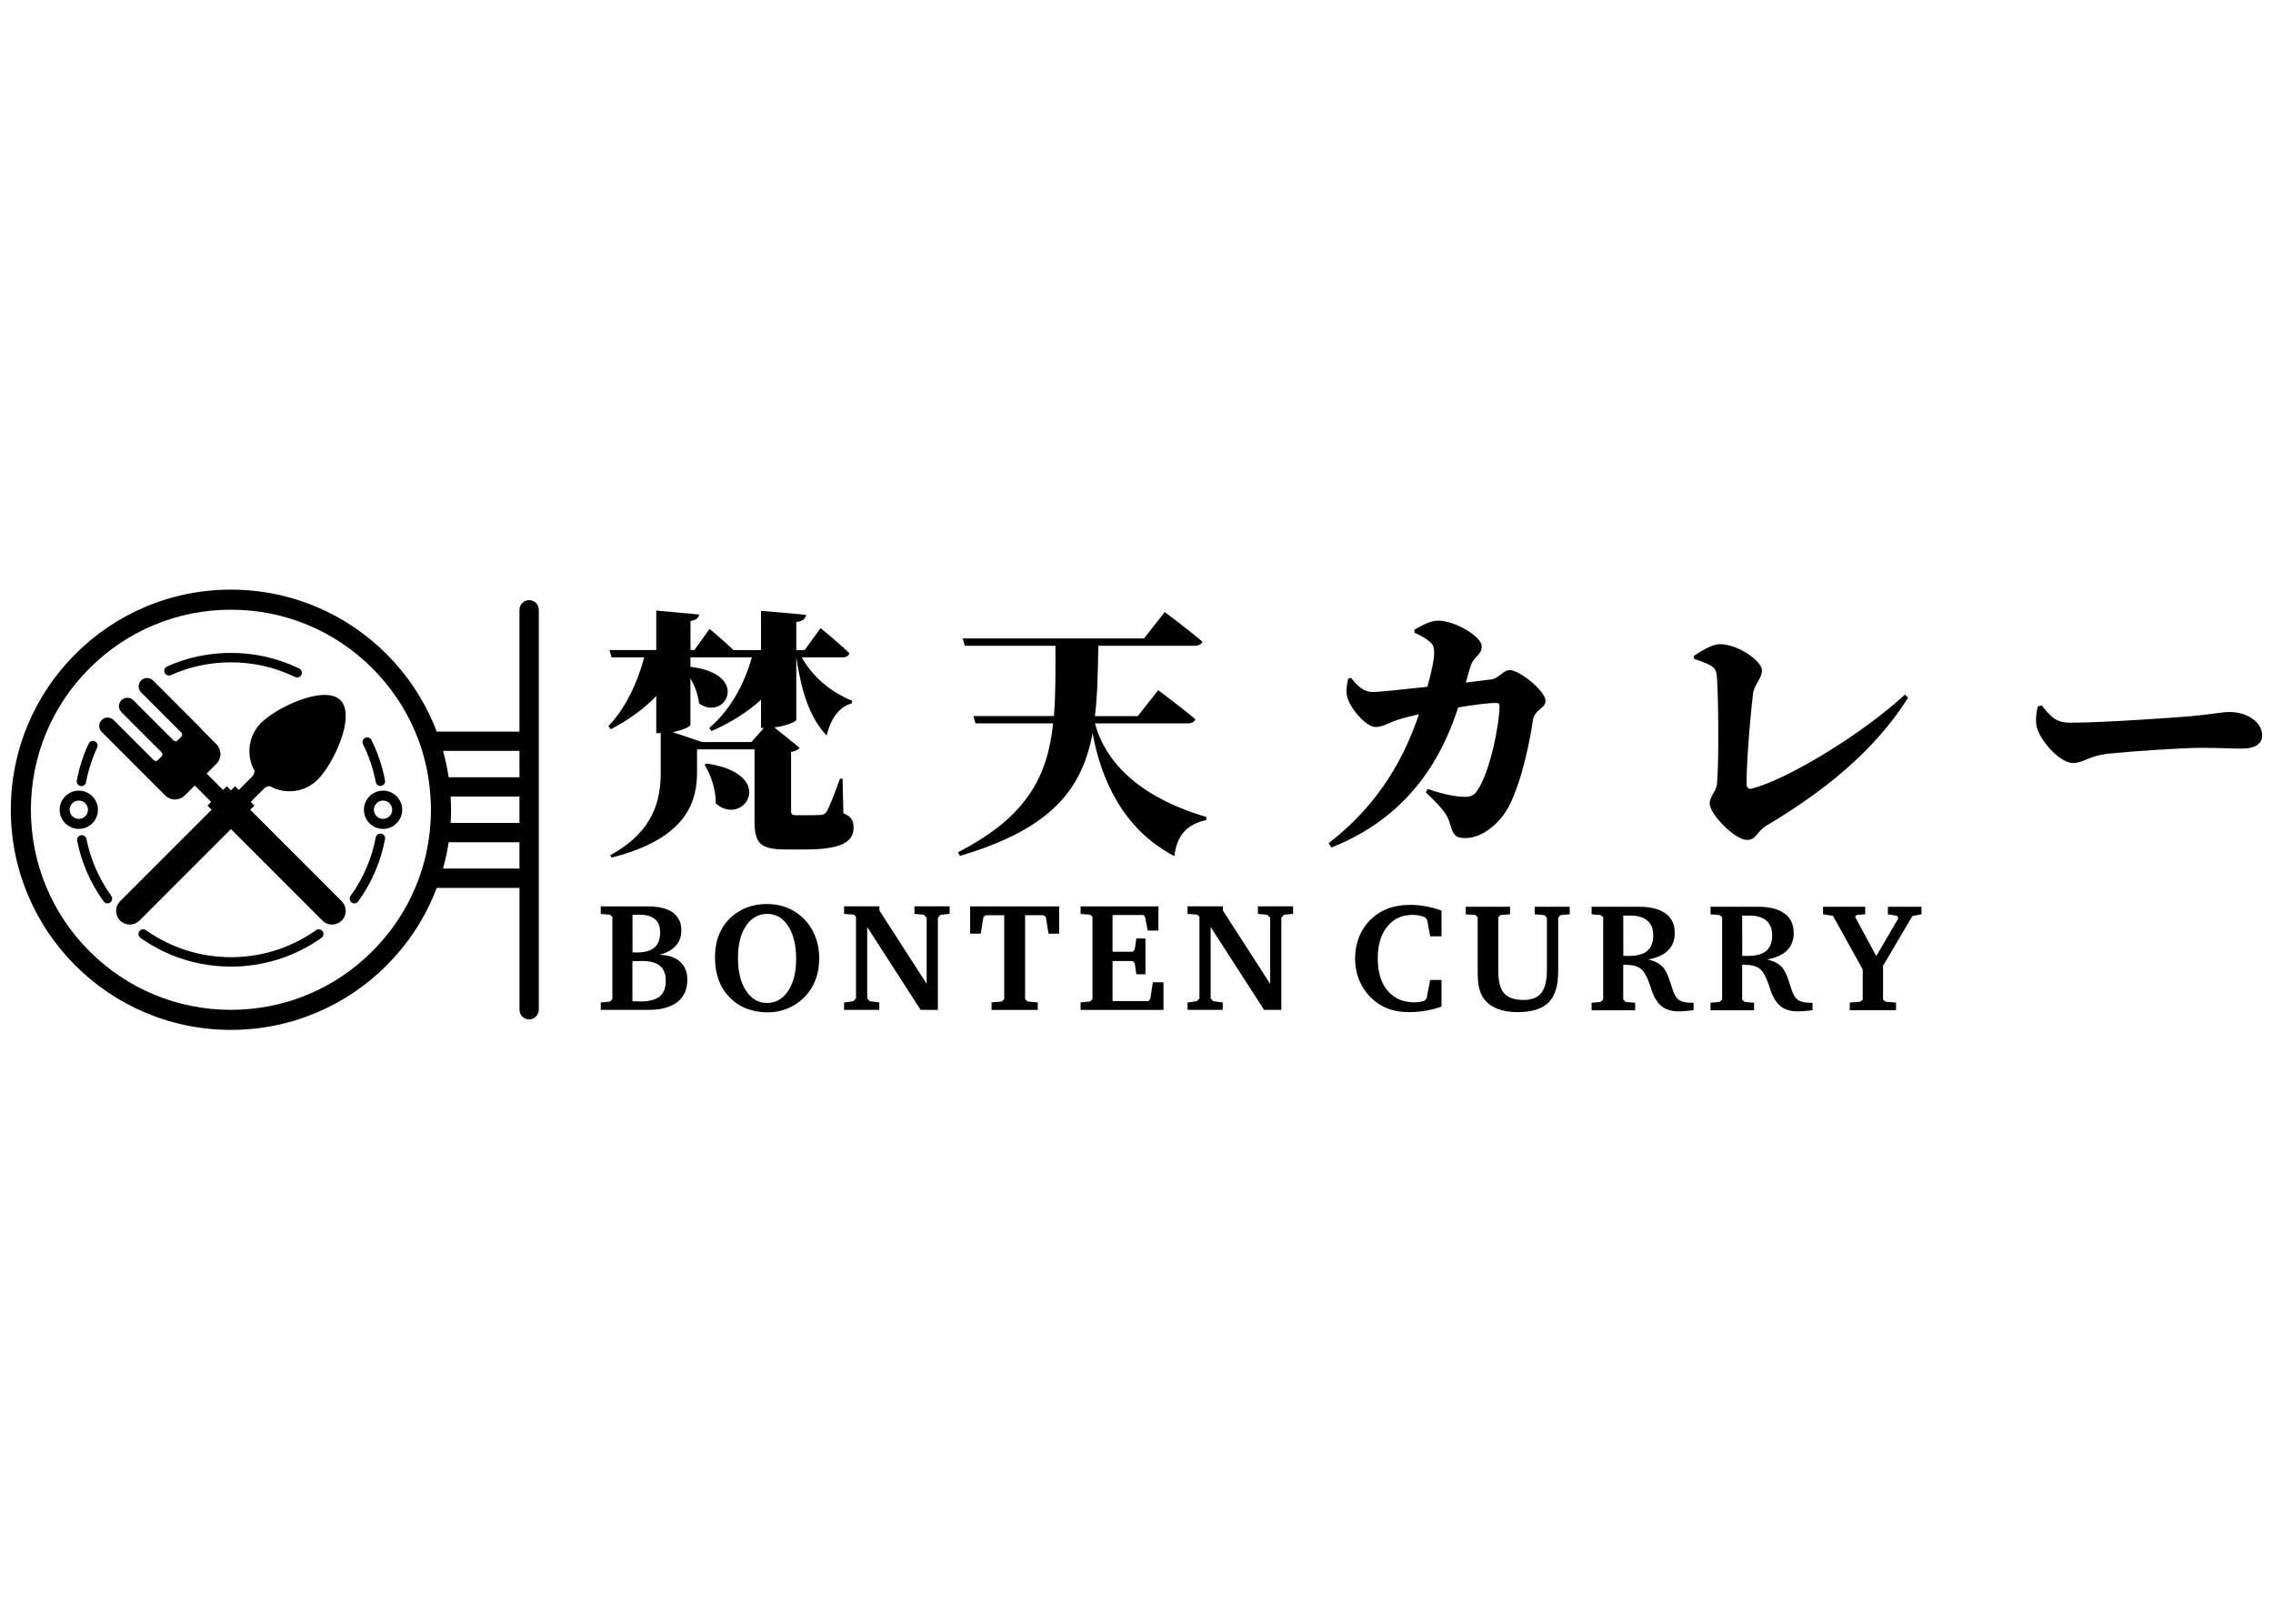
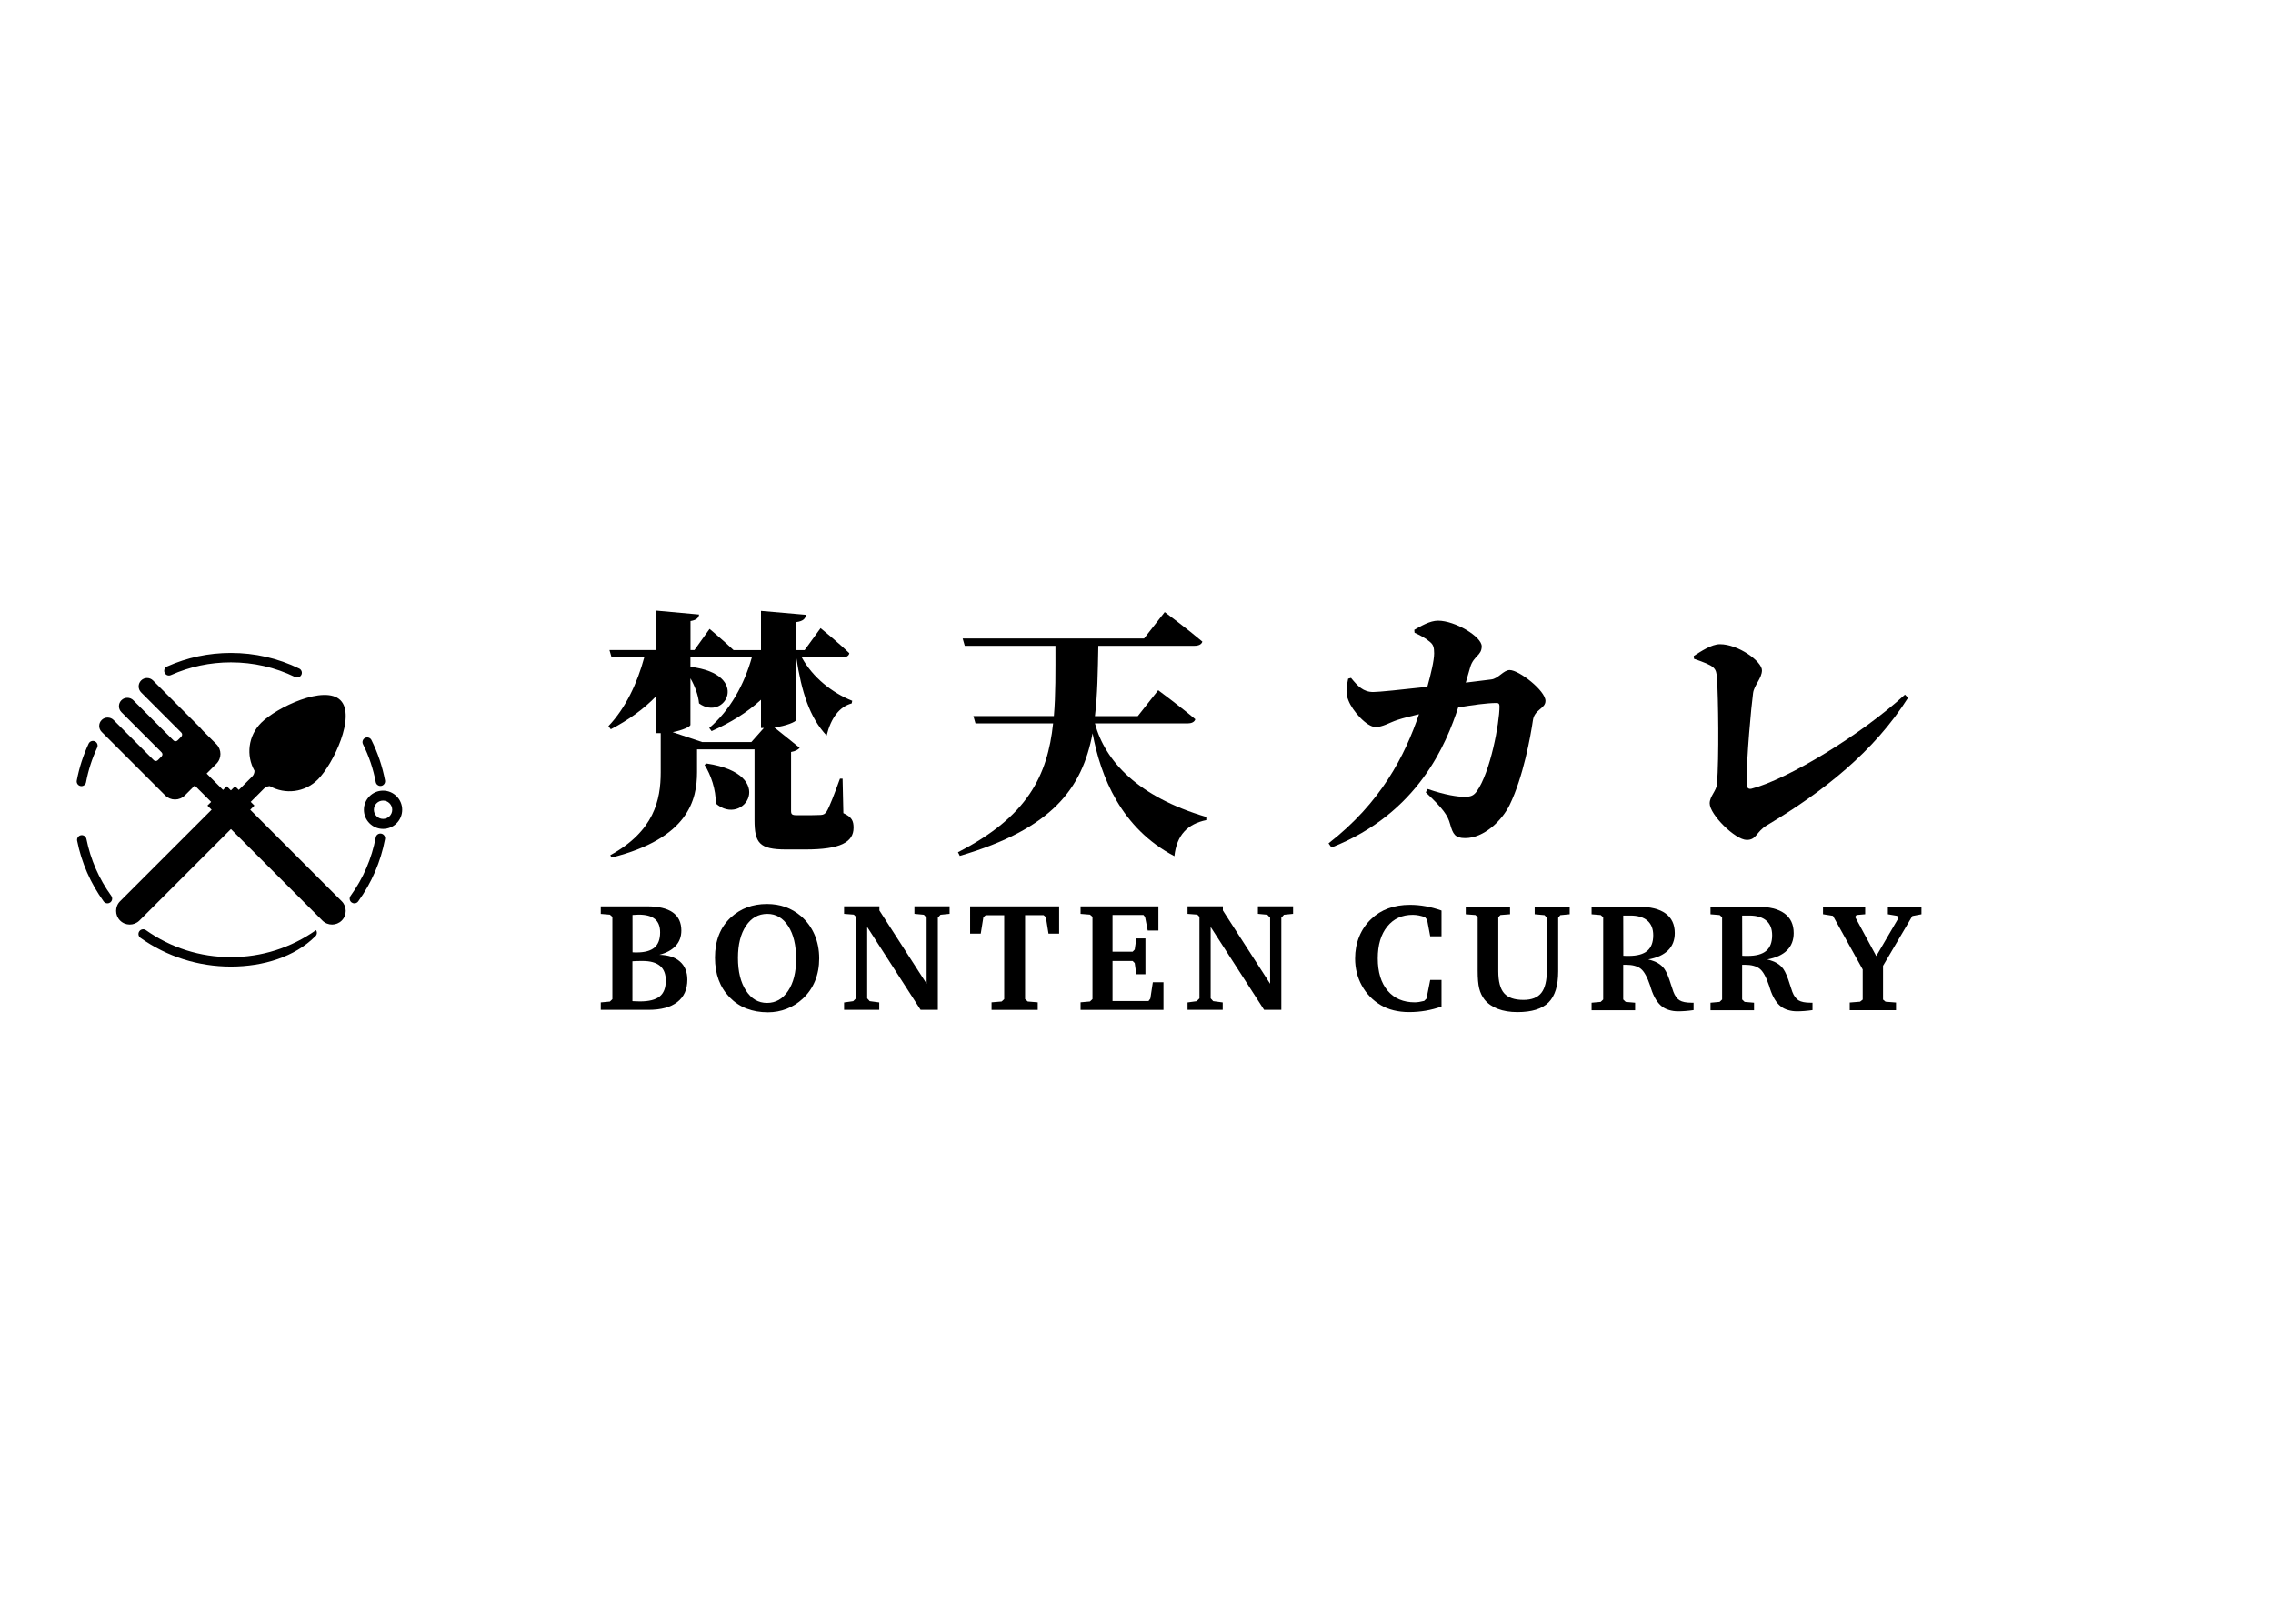
<svg xmlns="http://www.w3.org/2000/svg" version="1.1" id="Layer_1" x="0px" y="0px" width="105px" height="75px" viewBox="0 0 105 75" style="enable-background:new 0 0 105 75;" xml:space="preserve">
  <g>
    <g>
      <g>
        <path d="M33.886,30.026h1.268v-1.811l2.077,0.181c-0.024,0.169-0.109,0.29-0.447,0.338v1.292H37.17l0.737-1.014     c0,0,0.845,0.688,1.328,1.159c-0.024,0.133-0.157,0.193-0.326,0.193h-1.871c0.507,0.93,1.413,1.642,2.33,2.004     l-0.024,0.121c-0.568,0.157-0.954,0.664-1.159,1.485c-0.785-0.833-1.159-2.016-1.401-3.61v2.885     c0,0.085-0.483,0.29-1.014,0.35l1.171,0.942c-0.072,0.085-0.193,0.157-0.398,0.193v2.716     c0,0.157,0.036,0.205,0.266,0.205h0.628c0.181,0,0.374-0.012,0.483-0.012c0.121-0.012,0.181-0.036,0.266-0.157     c0.133-0.217,0.35-0.785,0.616-1.521h0.121l0.036,1.594c0.398,0.181,0.471,0.362,0.471,0.676     c0,0.664-0.604,1.002-2.221,1.002h-0.893c-1.244,0-1.461-0.302-1.461-1.364v-3.26h-2.656v1.05     c0,1.268-0.386,3.055-3.948,3.948l-0.06-0.109c2.028-1.111,2.33-2.56,2.33-3.827v-1.811h-0.205v-1.714     c-0.58,0.604-1.292,1.111-2.101,1.533l-0.109-0.145c0.797-0.833,1.34-2.004,1.654-3.175h-1.509l-0.097-0.338     h2.161v-1.823l1.98,0.181c-0.024,0.145-0.109,0.254-0.398,0.302v1.34h0.181l0.7-0.978     C32.775,29.048,33.415,29.579,33.886,30.026z M35.287,33.624h-0.133V32.32c-0.628,0.58-1.388,1.05-2.282,1.449     l-0.109-0.145c0.978-0.833,1.618-2.016,1.968-3.26h-2.837v0.435c2.813,0.338,1.606,2.559,0.398,1.69     c-0.036-0.386-0.193-0.797-0.398-1.159v2.149c0,0.085-0.374,0.254-0.821,0.338l1.364,0.459h2.27L35.287,33.624z      M33.065,37.113c0.012-0.64-0.229-1.328-0.519-1.787l0.097-0.06C35.963,35.761,34.357,38.236,33.065,37.113z" />
      </g>
      <g>
        <path d="M48.684,33.075c0.085-0.99,0.072-2.064,0.072-3.248h-4.189l-0.097-0.338h8.379l0.954-1.219     c0,0,1.087,0.809,1.739,1.364c-0.036,0.133-0.181,0.193-0.362,0.193h-4.443c-0.024,1.183-0.036,2.258-0.157,3.248     h1.98l0.942-1.195c0,0,1.075,0.797,1.714,1.34c-0.036,0.133-0.181,0.193-0.35,0.193h-4.286     c0.471,1.751,1.992,3.393,5.143,4.322v0.145c-0.869,0.181-1.364,0.688-1.473,1.666     c-2.463-1.292-3.405-3.67-3.779-5.675c-0.483,2.547-1.859,4.407-6.133,5.662l-0.085-0.169     c3.212-1.642,4.141-3.538,4.395-5.952h-3.586l-0.097-0.338H48.684z" />
      </g>
      <g>
        <path d="M65.95,36.443c0.809,0.278,1.388,0.362,1.702,0.362c0.302,0,0.423-0.06,0.567-0.254     c0.628-0.881,1.05-3.151,1.05-3.924c0-0.121-0.048-0.157-0.133-0.157c-0.459,0-1.123,0.097-1.775,0.205     c-0.543,1.654-1.835,4.89-5.856,6.471l-0.133-0.193c2.415-1.871,3.525-4.045,4.177-5.964     c-0.35,0.085-0.712,0.169-1.002,0.266c-0.362,0.121-0.676,0.326-1.002,0.326c-0.41,0-1.075-0.749-1.256-1.232     c-0.133-0.314-0.097-0.592-0.012-1.002l0.133-0.036c0.314,0.386,0.568,0.652,1.026,0.652     c0.254,0,1.304-0.109,2.499-0.241c0.169-0.604,0.314-1.219,0.314-1.545c0-0.266-0.036-0.398-0.181-0.519     c-0.205-0.181-0.459-0.314-0.724-0.435l-0.012-0.133c0.302-0.169,0.712-0.423,1.099-0.423     c0.785,0,2.016,0.737,2.016,1.183c0,0.435-0.374,0.435-0.531,0.966l-0.205,0.712l1.171-0.145     c0.338-0.036,0.568-0.435,0.857-0.435c0.435,0,1.654,0.954,1.654,1.425c0,0.362-0.507,0.386-0.58,0.893     c-0.109,0.749-0.447,2.62-1.075,3.912c-0.362,0.737-1.195,1.533-2.053,1.533c-0.471,0-0.568-0.181-0.7-0.652     c-0.109-0.398-0.314-0.7-1.123-1.461L65.95,36.443z" />
      </g>
      <g>
        <path d="M79.45,29.754c0.857,0,1.944,0.797,1.944,1.207c0,0.362-0.362,0.688-0.41,1.05     c-0.085,0.616-0.302,2.97-0.302,4.177c0,0.181,0.072,0.278,0.229,0.241c1.654-0.423,5.095-2.511,7.087-4.346     l0.145,0.145c-1.569,2.487-3.924,4.346-6.52,5.892c-0.507,0.302-0.471,0.676-0.93,0.676     c-0.531,0-1.714-1.171-1.714-1.69c0-0.326,0.314-0.58,0.338-0.893c0.097-1.219,0.06-3.972,0-4.878     c-0.036-0.495-0.085-0.568-1.062-0.905l-0.012-0.133C78.568,30.092,79.063,29.754,79.45,29.754z" />
      </g>
      <g>
-         <path d="M95.65,33.382c1.401,0,4.745-0.229,5.566-0.302c0.809-0.072,1.461-0.193,1.751-0.193     c0.857,0,1.533,0.471,1.533,1.087c0,0.423-0.386,0.604-0.942,0.604c-0.507,0-0.93-0.036-1.847-0.036     c-0.99,0-3.332,0.169-4.274,0.266c-0.966,0.097-1.171,0.435-1.678,0.435c-0.555,0-1.388-0.869-1.642-1.558     c-0.109-0.302-0.06-0.724,0.012-1.05l0.181-0.06C94.721,33.081,94.938,33.382,95.65,33.382z" />
-       </g>
+         </g>
    </g>
    <g>
      <g>
        <path d="M27.754,41.865h2.14c0.524,0,0.919,0.093,1.183,0.28c0.264,0.187,0.397,0.466,0.397,0.837     c0,0.281-0.086,0.516-0.258,0.705c-0.172,0.189-0.424,0.328-0.759,0.416c0.408,0.007,0.726,0.111,0.953,0.313     c0.228,0.202,0.341,0.48,0.341,0.835c0,0.45-0.154,0.795-0.463,1.035c-0.309,0.24-0.753,0.36-1.333,0.36     h-2.203v-0.344l0.421-0.038l0.115-0.111v-3.803l-0.115-0.101l-0.421-0.035V41.865z M29.219,43.987     c0.019,0.002,0.042,0.004,0.07,0.005c0.028,0.001,0.068,0.002,0.122,0.002c0.371,0,0.644-0.075,0.82-0.224     c0.175-0.15,0.263-0.383,0.263-0.701c0-0.278-0.081-0.485-0.244-0.619c-0.162-0.135-0.412-0.202-0.748-0.202     c-0.056,0-0.144,0.005-0.264,0.014h-0.021L29.219,43.987z M29.215,46.242l0.024,0.004     c0.144,0.007,0.251,0.011,0.32,0.011c0.417,0,0.722-0.076,0.912-0.228c0.19-0.152,0.285-0.397,0.285-0.734     c0-0.304-0.089-0.532-0.268-0.682c-0.179-0.15-0.447-0.225-0.804-0.225c-0.104,0-0.191,0.001-0.261,0.003     c-0.07,0.002-0.139,0.006-0.209,0.011V46.242z" />
        <path d="M33.028,44.231c0-0.39,0.061-0.74,0.184-1.051c0.123-0.311,0.306-0.579,0.55-0.804     c0.225-0.206,0.476-0.361,0.753-0.465c0.277-0.103,0.582-0.155,0.913-0.155c0.306,0,0.59,0.046,0.851,0.139     c0.261,0.093,0.5,0.232,0.719,0.418c0.274,0.237,0.483,0.522,0.628,0.856s0.217,0.702,0.217,1.103     c0,0.378-0.064,0.725-0.193,1.04c-0.129,0.316-0.318,0.589-0.569,0.821c-0.216,0.202-0.462,0.357-0.738,0.465     s-0.565,0.162-0.866,0.162c-0.735,0-1.328-0.232-1.776-0.696C33.253,45.601,33.028,44.99,33.028,44.231z      M35.444,42.213c-0.408,0-0.736,0.184-0.983,0.552c-0.247,0.368-0.371,0.861-0.371,1.481     c0,0.629,0.123,1.133,0.371,1.512c0.247,0.379,0.57,0.569,0.969,0.569c0.404,0,0.729-0.185,0.976-0.555     c0.247-0.37,0.371-0.863,0.371-1.477c0-0.636-0.121-1.141-0.364-1.517     C36.17,42.401,35.847,42.213,35.444,42.213z" />
        <path d="M38.992,46.646V46.305l0.421-0.059l0.129-0.129v-3.769l-0.101-0.101l-0.449-0.035v-0.348h1.632v0.191     l2.182,3.386v-3.052l-0.129-0.136l-0.435-0.042v-0.348h1.625v0.348l-0.421,0.042l-0.122,0.136v4.256h-0.797     l-2.467-3.828v3.299l0.115,0.129l0.442,0.059v0.341H38.992z" />
        <path d="M44.817,41.865h4.11v1.26h-0.491l-0.122-0.762l-0.104-0.09h-0.856v3.877l0.122,0.111l0.463,0.038v0.348     H45.805v-0.348l0.466-0.038l0.118-0.111v-3.877h-0.853l-0.108,0.09l-0.122,0.762h-0.491V41.865z" />
        <path d="M49.917,46.646v-0.348l0.435-0.038l0.115-0.111v-3.8l-0.115-0.101l-0.435-0.035v-0.348h3.595v1.117H53.018     l-0.122-0.626l-0.076-0.094h-1.427v1.698h0.929l0.097-0.101l0.073-0.511h0.421v1.653h-0.421l-0.073-0.515     l-0.097-0.097h-0.929v1.851h1.663l0.084-0.115l0.115-0.755h0.491v1.277H49.917z" />
        <path d="M54.858,46.646V46.305l0.421-0.059l0.129-0.129v-3.769l-0.101-0.101l-0.449-0.035v-0.348h1.632v0.191     l2.182,3.386v-3.052l-0.129-0.136l-0.435-0.042v-0.348h1.625v0.348l-0.421,0.042l-0.122,0.136v4.256h-0.797     l-2.467-3.828v3.299l0.115,0.129l0.442,0.059v0.341H54.858z" />
      </g>
    </g>
    <g>
      <path d="M66.59,46.493c-0.239,0.086-0.483,0.15-0.733,0.193c-0.249,0.043-0.504,0.064-0.764,0.064    c-0.253,0-0.491-0.027-0.713-0.082c-0.223-0.054-0.422-0.135-0.599-0.242c-0.371-0.22-0.661-0.52-0.87-0.899    c-0.209-0.379-0.313-0.796-0.313-1.251c0-0.364,0.063-0.702,0.19-1.013c0.126-0.311,0.31-0.581,0.552-0.811    c0.225-0.218,0.488-0.382,0.788-0.492c0.3-0.11,0.636-0.165,1.007-0.165c0.239,0,0.48,0.022,0.722,0.066    c0.242,0.044,0.486,0.11,0.733,0.198v1.19h-0.522l-0.143-0.762l-0.098-0.122    c-0.097-0.035-0.193-0.061-0.287-0.08c-0.094-0.018-0.186-0.028-0.277-0.028c-0.496,0-0.89,0.18-1.181,0.541    c-0.291,0.361-0.437,0.851-0.437,1.47c0,0.636,0.152,1.133,0.456,1.493c0.304,0.36,0.723,0.539,1.256,0.539    c0.058,0,0.123-0.006,0.197-0.017c0.073-0.011,0.151-0.028,0.235-0.049l0.108-0.108l0.171-0.86h0.522V46.493z" />
      <path d="M67.71,41.882h2.046v0.348l-0.442,0.035l-0.101,0.101v2.495c0,0.476,0.09,0.815,0.271,1.02    c0.181,0.204,0.478,0.306,0.891,0.306c0.381,0,0.656-0.108,0.827-0.325c0.171-0.217,0.256-0.572,0.256-1.067    v-2.401l-0.108-0.122l-0.456-0.042v-0.348h1.618v0.348l-0.435,0.042l-0.097,0.122v2.474    c0,0.661-0.148,1.14-0.446,1.437c-0.297,0.297-0.776,0.446-1.437,0.446c-0.346,0-0.649-0.05-0.91-0.151    c-0.261-0.101-0.466-0.245-0.614-0.433c-0.114-0.148-0.194-0.318-0.242-0.51    c-0.048-0.191-0.071-0.466-0.071-0.823v-2.467l-0.101-0.101l-0.449-0.035V41.882z" />
      <path d="M73.524,41.882h2.168c0.547,0,0.963,0.103,1.248,0.31c0.284,0.206,0.426,0.509,0.426,0.908    c0,0.327-0.103,0.593-0.31,0.799c-0.206,0.205-0.512,0.345-0.915,0.419c0.176,0.042,0.325,0.098,0.447,0.169    c0.122,0.071,0.222,0.162,0.301,0.273c0.1,0.144,0.199,0.381,0.299,0.71c0.049,0.155,0.087,0.27,0.115,0.345    c0.072,0.188,0.168,0.318,0.287,0.392c0.119,0.073,0.304,0.11,0.555,0.11h0.09v0.341    c-0.132,0.019-0.258,0.033-0.378,0.042c-0.119,0.009-0.232,0.014-0.336,0.014c-0.146,0-0.284-0.019-0.412-0.057    c-0.129-0.038-0.238-0.092-0.329-0.162c-0.216-0.167-0.385-0.442-0.508-0.825    c-0.016-0.053-0.029-0.095-0.038-0.125c-0.135-0.406-0.28-0.671-0.435-0.795    c-0.155-0.124-0.386-0.186-0.693-0.186h-0.122v1.604l0.115,0.111l0.435,0.038v0.348h-2.011v-0.348l0.421-0.038    l0.115-0.111v-3.8l-0.115-0.101l-0.421-0.035V41.882z M74.985,42.289l0.004,1.858    c0.03,0.002,0.063,0.004,0.099,0.005c0.036,0.001,0.087,0.002,0.155,0.002c0.385,0,0.669-0.078,0.853-0.233    c0.183-0.155,0.275-0.396,0.275-0.72c0-0.297-0.09-0.523-0.271-0.678c-0.181-0.155-0.442-0.233-0.783-0.233    H74.985z" />
      <path d="M79.018,41.882h2.168c0.547,0,0.963,0.103,1.248,0.31c0.284,0.206,0.426,0.509,0.426,0.908    c0,0.327-0.103,0.593-0.31,0.799c-0.206,0.205-0.512,0.345-0.915,0.419c0.176,0.042,0.325,0.098,0.447,0.169    c0.122,0.071,0.222,0.162,0.301,0.273c0.1,0.144,0.199,0.381,0.299,0.71c0.049,0.155,0.087,0.27,0.115,0.345    c0.072,0.188,0.168,0.318,0.287,0.392c0.119,0.073,0.304,0.11,0.555,0.11h0.09v0.341    c-0.132,0.019-0.258,0.033-0.378,0.042c-0.119,0.009-0.232,0.014-0.336,0.014c-0.146,0-0.284-0.019-0.412-0.057    c-0.129-0.038-0.238-0.092-0.329-0.162c-0.216-0.167-0.385-0.442-0.508-0.825    c-0.016-0.053-0.029-0.095-0.038-0.125c-0.135-0.406-0.28-0.671-0.435-0.795    c-0.155-0.124-0.386-0.186-0.693-0.186h-0.122v1.604l0.115,0.111l0.435,0.038v0.348h-2.011v-0.348l0.421-0.038    l0.115-0.111v-3.8l-0.115-0.101l-0.421-0.035V41.882z M80.479,42.289l0.004,1.858    c0.03,0.002,0.063,0.004,0.099,0.005c0.036,0.001,0.087,0.002,0.155,0.002c0.385,0,0.669-0.078,0.853-0.233    c0.183-0.155,0.275-0.396,0.275-0.72c0-0.297-0.09-0.523-0.271-0.678c-0.181-0.155-0.442-0.233-0.783-0.233    H80.479z" />
      <path d="M84.213,41.882h1.949v0.348l-0.4,0.035l-0.066,0.087l0.978,1.81l1.02-1.747l-0.056-0.111l-0.428-0.073    v-0.348h1.552v0.348l-0.421,0.08l-1.354,2.3v1.562l0.115,0.097l0.484,0.038v0.355h-2.137v-0.355l0.477-0.038    l0.122-0.097v-1.392l-1.375-2.478l-0.459-0.073V41.882z" />
    </g>
    <g>
-       <path d="M24.442,27.72c-0.246,0-0.446,0.2-0.446,0.446v5.627h-3.823c-0.044-0.117-0.088-0.233-0.137-0.348    c-0.512-1.211-1.245-2.298-2.179-3.232c-0.934-0.934-2.021-1.667-3.232-2.179    c-1.254-0.53-2.585-0.799-3.958-0.799c-1.372,0-2.704,0.269-3.958,0.799C5.499,28.546,4.412,29.279,3.478,30.213    c-0.934,0.934-1.667,2.021-2.179,3.232C0.769,34.698,0.5,36.03,0.5,37.402c0,1.372,0.269,2.704,0.799,3.958    c0.512,1.211,1.245,2.298,2.179,3.232c0.934,0.934,2.021,1.667,3.232,2.179    c1.254,0.53,2.585,0.799,3.958,0.799c1.372,0,2.704-0.269,3.958-0.799c1.211-0.512,2.298-1.245,3.232-2.179    c0.934-0.934,1.667-2.021,2.179-3.232c0.049-0.115,0.093-0.232,0.137-0.348h3.823v5.627    c0,0.247,0.2,0.446,0.446,0.446c0.246,0,0.446-0.2,0.446-0.446v-6.073v-2.109v-2.109v-2.109v-6.073    C24.889,27.919,24.689,27.72,24.442,27.72z M20.816,36.794h3.18v1.216h-3.18    c0.012-0.202,0.02-0.404,0.02-0.608C20.835,37.199,20.827,36.996,20.816,36.794z M23.996,34.685v1.216h-3.271    c-0.061-0.411-0.149-0.816-0.26-1.216H23.996z M17.202,43.937c-1.745,1.745-4.066,2.707-6.534,2.707    c-2.468,0-4.789-0.961-6.534-2.707c-1.745-1.745-2.707-4.066-2.707-6.534c0-2.468,0.961-4.789,2.707-6.534    c1.745-1.745,4.066-2.707,6.534-2.707c2.468,0,4.789,0.961,6.534,2.707c0.854,0.854,1.518,1.846,1.976,2.925    c0.124,0.292,0.233,0.589,0.326,0.893c0.121,0.397,0.214,0.803,0.281,1.216c0.048,0.294,0.081,0.592,0.101,0.893    c0.013,0.202,0.022,0.404,0.022,0.608c0,0.204-0.009,0.406-0.022,0.608c-0.019,0.301-0.053,0.598-0.101,0.893    c-0.067,0.413-0.16,0.819-0.281,1.216c-0.093,0.303-0.202,0.601-0.326,0.893    C18.721,42.091,18.056,43.083,17.202,43.937z M20.465,40.119c0.111-0.4,0.199-0.805,0.26-1.216h3.271v1.216H20.465    z" />
      <path d="M3.762,36.311c-0.013,0-0.027-0.001-0.041-0.004c-0.118-0.022-0.196-0.136-0.174-0.254    c0.111-0.589,0.295-1.163,0.548-1.706c0.051-0.109,0.18-0.156,0.289-0.105c0.109,0.051,0.156,0.18,0.105,0.289    c-0.238,0.51-0.411,1.05-0.515,1.603C3.956,36.238,3.865,36.311,3.762,36.311z" />
      <path d="M4.964,41.726c-0.068,0-0.134-0.031-0.177-0.09c-0.608-0.842-1.019-1.784-1.223-2.799    c-0.024-0.118,0.053-0.233,0.171-0.257c0.118-0.024,0.233,0.053,0.257,0.171c0.192,0.953,0.578,1.838,1.149,2.63    c0.07,0.098,0.048,0.234-0.049,0.304C5.053,41.713,5.008,41.726,4.964,41.726z" />
-       <path d="M10.668,44.647c-1.508,0-2.954-0.459-4.18-1.327c-0.098-0.07-0.121-0.205-0.052-0.304    c0.07-0.098,0.205-0.121,0.304-0.052c1.153,0.816,2.511,1.247,3.929,1.247c1.417,0,2.776-0.431,3.929-1.247    c0.098-0.07,0.234-0.046,0.304,0.052c0.07,0.098,0.046,0.234-0.052,0.304    C13.621,44.189,12.175,44.647,10.668,44.647z" />
+       <path d="M10.668,44.647c-1.508,0-2.954-0.459-4.18-1.327c-0.098-0.07-0.121-0.205-0.052-0.304    c0.07-0.098,0.205-0.121,0.304-0.052c1.153,0.816,2.511,1.247,3.929,1.247c1.417,0,2.776-0.431,3.929-1.247    c0.07,0.098,0.046,0.234-0.052,0.304    C13.621,44.189,12.175,44.647,10.668,44.647z" />
      <path d="M16.371,41.726c-0.044,0-0.089-0.013-0.127-0.041c-0.098-0.07-0.12-0.206-0.049-0.304    c0.586-0.812,0.977-1.722,1.163-2.703c0.022-0.118,0.136-0.196,0.255-0.173c0.118,0.022,0.196,0.136,0.173,0.255    c-0.198,1.044-0.614,2.012-1.238,2.876C16.505,41.695,16.439,41.726,16.371,41.726z" />
      <path d="M17.572,36.303c-0.103,0-0.194-0.073-0.214-0.177c-0.115-0.608-0.313-1.197-0.589-1.751    c-0.054-0.108-0.01-0.238,0.098-0.292c0.108-0.054,0.238-0.01,0.292,0.098c0.293,0.59,0.504,1.217,0.627,1.864    c0.022,0.118-0.055,0.232-0.173,0.255C17.599,36.302,17.585,36.303,17.572,36.303z" />
      <path d="M13.727,31.292c-0.032,0-0.064-0.007-0.095-0.022c-0.928-0.45-1.926-0.677-2.965-0.677    c-0.966,0-1.899,0.198-2.774,0.589c-0.11,0.049-0.239-0-0.288-0.11c-0.049-0.11,0-0.239,0.11-0.288    c0.931-0.416,1.924-0.627,2.952-0.627c1.106,0,2.167,0.243,3.155,0.721c0.108,0.052,0.153,0.183,0.101,0.291    C13.886,31.247,13.808,31.292,13.727,31.292z" />
      <path d="M12.466,36.311c0.706,0.397,1.616,0.296,2.216-0.305c0.723-0.723,1.768-2.941,1.045-3.664    c-0.723-0.723-2.941,0.322-3.664,1.045c-0.601,0.601-0.702,1.511-0.305,2.216    c-0.001,0.1-0.04,0.197-0.113,0.27l-0.614,0.614l-0.171-0.171l-0.315,0.315l0,0l-4.997,4.997    c-0.246,0.246-0.246,0.646,0,0.893c0.246,0.246,0.646,0.246,0.893,0l4.997-4.997l0,0l0.315-0.315l-0.171-0.171    l0.614-0.614C12.269,36.351,12.366,36.312,12.466,36.311z" />
      <path d="M17.695,38.287c-0.488,0-0.884-0.397-0.884-0.884c0-0.488,0.397-0.884,0.884-0.884    c0.488,0,0.884,0.397,0.884,0.884C18.579,37.89,18.183,38.287,17.695,38.287z M17.695,36.979    c-0.233,0-0.423,0.19-0.423,0.423c0,0.233,0.19,0.423,0.423,0.423c0.233,0,0.423-0.19,0.423-0.423    C18.118,37.169,17.928,36.979,17.695,36.979z" />
-       <path d="M3.64,38.287c-0.488,0-0.884-0.397-0.884-0.884c0-0.488,0.397-0.884,0.884-0.884    s0.884,0.397,0.884,0.884C4.525,37.89,4.128,38.287,3.64,38.287z M3.64,36.979    c-0.233,0-0.423,0.19-0.423,0.423c0,0.233,0.19,0.423,0.423,0.423c0.233,0,0.423-0.19,0.423-0.423    C4.063,37.169,3.874,36.979,3.64,36.979z" />
      <path d="M15.786,41.628l-4.805-4.805l-0.192-0.192l-0.315-0.315l-0.171,0.171l-0.747-0.747    c-0.004-0.004-0.007-0.007-0.01-0.011l0.45-0.45c0.25-0.25,0.25-0.656,0-0.906l-0.631-0.631    c-0.039-0.049-0.081-0.097-0.126-0.142l-2.17-2.17c-0.152-0.152-0.398-0.152-0.55,0l-0,0    c-0.152,0.152-0.152,0.398,0,0.55l1.857,1.857c0.052,0.052,0.052,0.136,0,0.188L8.202,34.199    c-0.052,0.052-0.136,0.052-0.188,0L6.158,32.343c-0.151-0.151-0.399-0.151-0.55,0l-0,0    c-0.151,0.151-0.151,0.399,0,0.55l1.857,1.857c0.052,0.052,0.052,0.136,0,0.188l-0.174,0.174    c-0.052,0.052-0.136,0.052-0.188,0l-1.856-1.856c-0.151-0.151-0.399-0.151-0.55,0    c-0.152,0.152-0.152,0.398,0,0.55l2.17,2.17l0.765,0.765c0.25,0.25,0.656,0.25,0.906,0l0.458-0.458    c0.004,0.003,0.008,0.006,0.011,0.01l0.747,0.747L9.582,37.209l0.315,0.315l0.192,0.192l4.805,4.805    c0.246,0.246,0.646,0.246,0.893,0C16.033,42.275,16.033,41.875,15.786,41.628z" />
    </g>
  </g>
</svg>